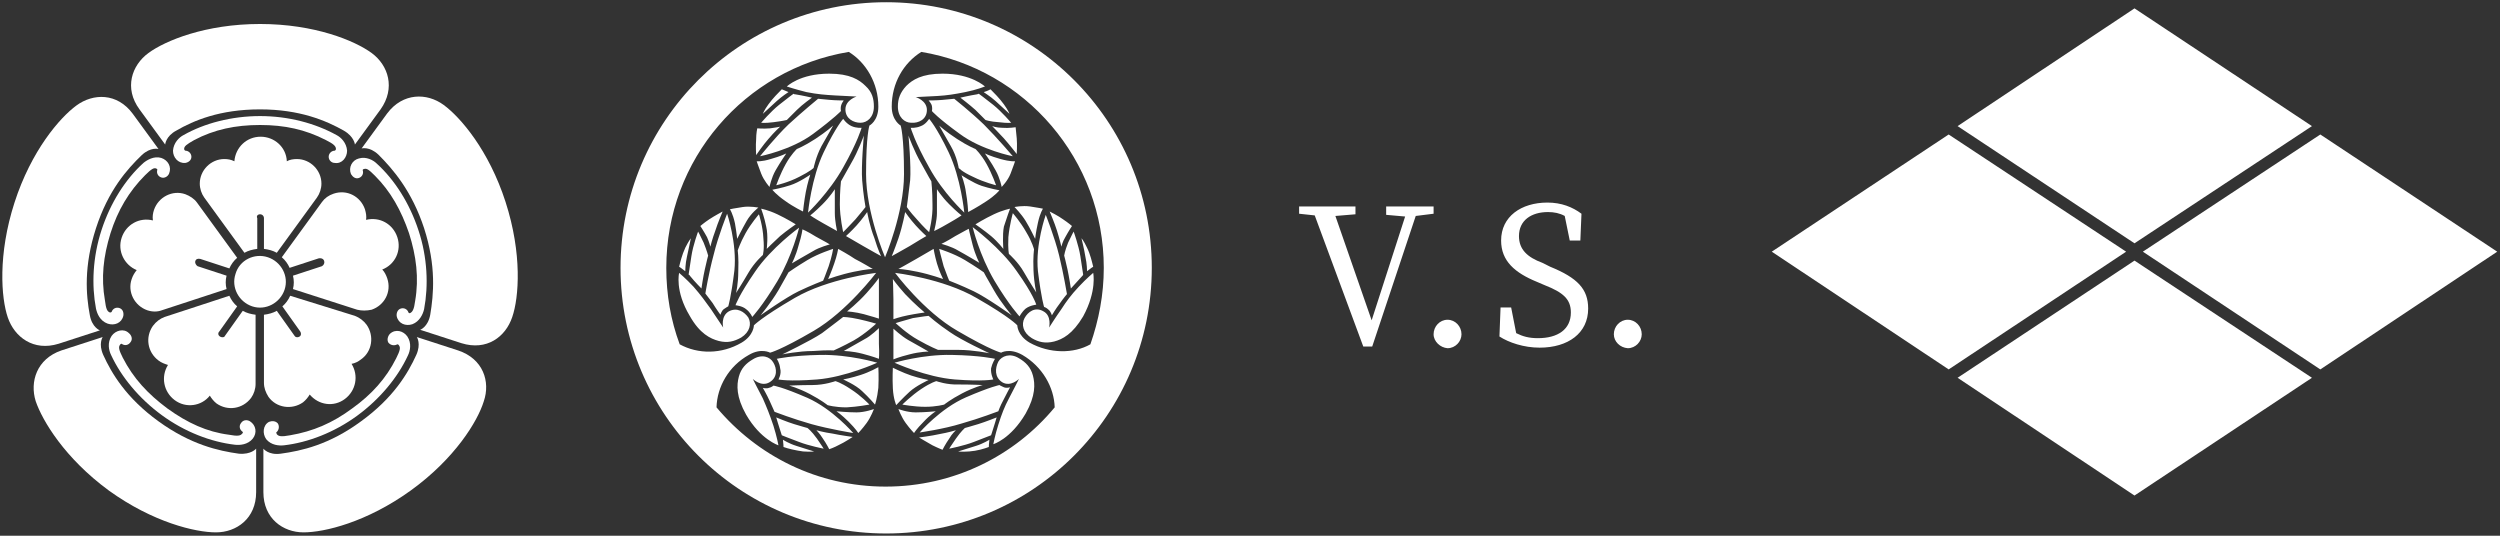
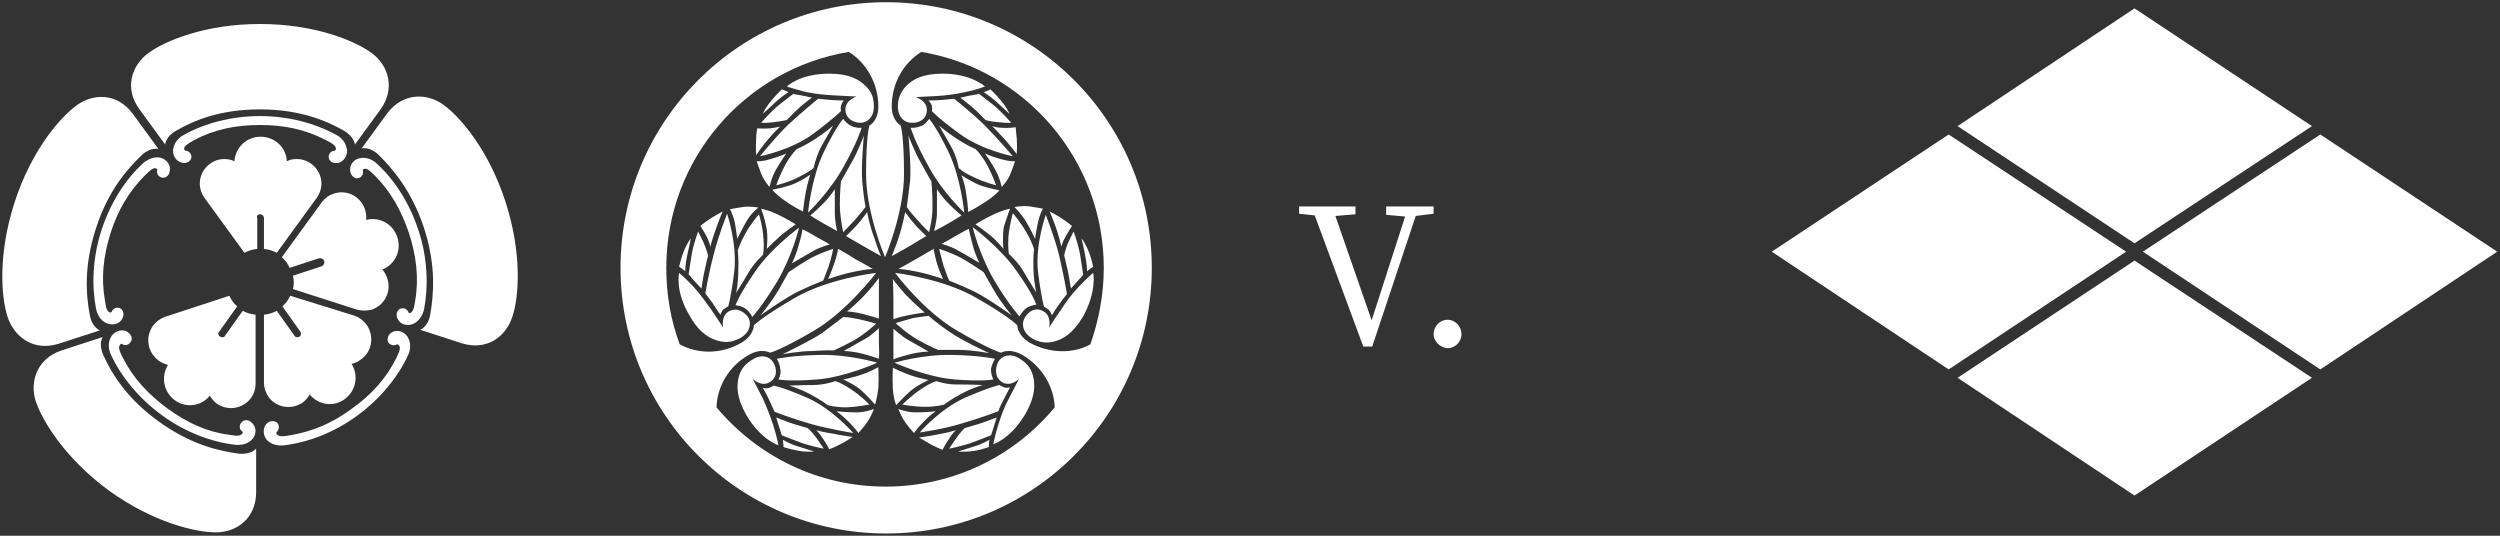
<svg xmlns="http://www.w3.org/2000/svg" version="1.1" id="レイヤー_1" x="0px" y="0px" viewBox="0 0 448 96" style="enable-background:new 0 0 448 96;" xml:space="preserve">
  <rect x="0" y="0" width="448" height="96" fill="#333333" stroke="none" />
  <style type="text/css">
	.st0{fill:#FFFFFF;}
</style>
  <g>
    <g>
      <g>
        <path class="st0" d="M46.6,19.6c7.1,0,11.8,2,15,3.8c1.9,1.1,2,2.5,2,2.5l4.6-6.3c2.7-3.8,1.4-7.9-1.6-10.1     c-3-2.2-10.2-5.2-20-5.2c-9.8,0-17,3-20,5.2c-3,2.2-4.4,6.3-1.6,10.1l4.6,6.3c0,0,0.1-1.5,2-2.5C34.7,21.6,39.4,19.6,46.6,19.6z" />
        <path class="st0" d="M46.6,22.4c4.4,0,8.1,0.8,11.8,2.7c1.4,0.7,1.8,1.1,1.8,1.6c0,0.2-0.2,0.3-0.2,0.3c-0.6,0-1.1,0.5-1.1,1.1     c0,0.6,0.5,1.1,1.1,1.1c1.3,0.2,2.2-1,2.2-2.2c-0.1-1.4-1.1-2.4-1.9-2.8c-3.8-2.1-8.6-3.4-13.7-3.4c-5.1,0-10,1.3-13.7,3.4     c-0.8,0.4-1.8,1.4-1.9,2.8c0,1.2,0.9,2.3,2.2,2.2c0.6-0.1,1.1-0.5,1.1-1.1c0-0.6-0.5-1.1-1.1-1.1c0,0-0.2-0.1-0.2-0.3     c0-0.5,0.4-0.8,1.8-1.6C38.4,23.2,42.2,22.4,46.6,22.4z" />
        <path class="st0" d="M17.2,40.9c2.2-6.8,5.6-10.6,8.2-13.1c1.6-1.5,3-1.1,3-1.1l-4.6-6.3c-2.8-3.8-7.1-3.7-10.1-1.5     c-3,2.2-8.1,8.1-11.1,17.4c-3,9.3-2.4,17.1-1.2,20.6c1.2,3.5,4.6,6.1,9.1,4.7l7.4-2.4c0,0-1.4-0.5-1.8-2.7     C15.4,52.8,15,47.7,17.2,40.9z" />
        <path class="st0" d="M19.8,41.8c1.3-4.1,3.3-7.5,6.2-10.4c1.1-1.1,1.6-1.4,2-1.2c0.2,0.1,0.2,0.2,0.2,0.2     c-0.2,0.6,0.1,1.2,0.7,1.4c0.6,0.2,1.2-0.2,1.4-0.7c0.5-1.2-0.2-2.4-1.4-2.8c-1.3-0.4-2.6,0.4-3.2,0.9c-3.2,2.9-5.9,7.1-7.5,12     c-1.6,4.9-1.8,9.9-1,14.1c0.2,0.9,0.7,2.2,2.1,2.7c1.2,0.4,2.5-0.1,2.8-1.4c0.1-0.6-0.1-1.2-0.7-1.4c-0.6-0.2-1.2,0.1-1.4,0.7     c0,0-0.1,0.1-0.3,0.1c-0.5-0.2-0.7-0.6-0.9-2.2C18.1,49.8,18.5,46,19.8,41.8z" />
        <path class="st0" d="M28.4,75.5c-5.8-4.2-8.4-8.6-9.9-11.9c-0.9-2-0.1-3.2-0.1-3.2l-7.4,2.4c-4.4,1.5-5.7,5.6-4.6,9.1     c1.2,3.5,5.2,10.2,13.1,16c7.9,5.7,15.5,7.5,19.2,7.5c3.7,0,7.2-2.5,7.2-7.2l0-7.8c0,0-0.9,1.1-3.1,0.9     C39.2,80.8,34.2,79.7,28.4,75.5z" />
        <path class="st0" d="M30,73.2c-3.5-2.6-6.1-5.4-8-9.1c-0.7-1.4-0.8-1.9-0.5-2.3c0.1-0.2,0.3-0.2,0.3-0.2c0.5,0.4,1.2,0.3,1.6-0.3     c0.4-0.5,0.2-1.2-0.3-1.6c-0.9-0.9-2.4-0.5-3.1,0.5c-0.8,1.2-0.5,2.6-0.1,3.4c1.8,3.9,5,7.8,9.1,10.8c4.1,3,8.8,4.8,13.1,5.3     c0.9,0.1,2.3,0,3.2-1.1c0.8-1,0.6-2.4-0.5-3.1c-0.5-0.3-1.2-0.3-1.6,0.3c-0.4,0.5-0.3,1.2,0.3,1.6c0,0,0.1,0.2-0.1,0.3     c-0.3,0.4-0.8,0.5-2.4,0.2C37.1,77.4,33.6,75.8,30,73.2z" />
-         <path class="st0" d="M64.7,75.5C59,79.7,54,80.8,50.3,81.3c-2.2,0.3-3.1-0.9-3.1-0.9v7.8c0,4.7,3.5,7.2,7.2,7.2     c3.7,0,11.3-1.8,19.2-7.5c7.9-5.7,12-12.4,13.1-16c1.2-3.5-0.1-7.6-4.6-9.1l-7.4-2.4c0,0,0.8,1.2-0.1,3.2     C73.1,66.9,70.5,71.3,64.7,75.5z" />
        <path class="st0" d="M63.1,73.2c-3.5,2.6-7,4.1-11.1,4.8c-1.6,0.3-2.1,0.2-2.4-0.2c-0.1-0.2-0.1-0.3-0.1-0.3     c0.5-0.4,0.6-1.1,0.3-1.6c-0.4-0.5-1.1-0.5-1.6-0.3c-1.1,0.6-1.2,2.1-0.5,3.1c0.9,1.1,2.3,1.2,3.2,1.1c4.3-0.5,9-2.3,13.1-5.3     c4.1-3,7.3-6.9,9.1-10.8c0.4-0.8,0.7-2.2-0.1-3.4c-0.7-1-2.1-1.4-3.1-0.5c-0.4,0.4-0.6,1.1-0.3,1.6c0.4,0.5,1.1,0.6,1.6,0.3     c0,0,0.2,0,0.3,0.2c0.3,0.4,0.2,0.9-0.5,2.3C69.2,67.8,66.6,70.7,63.1,73.2z" />
        <path class="st0" d="M76,40.9c2.2,6.8,1.7,11.9,1.1,15.5c-0.4,2.2-1.8,2.7-1.8,2.7l7.4,2.4c4.5,1.4,7.9-1.1,9.1-4.7     c1.2-3.5,1.8-11.3-1.2-20.6c-3-9.3-8.1-15.2-11.1-17.4c-3-2.2-7.3-2.2-10.1,1.5l-4.6,6.3c0,0,1.4-0.4,3,1.1     C70.4,30.3,73.8,34.2,76,40.9z" />
        <path class="st0" d="M73.3,41.8c1.3,4.1,1.8,8,1.1,12.1c-0.2,1.6-0.5,2-0.9,2.2c-0.2,0.1-0.3-0.1-0.3-0.1     c-0.2-0.6-0.8-0.9-1.4-0.7c-0.6,0.2-0.8,0.9-0.7,1.4c0.3,1.3,1.6,1.8,2.8,1.4c1.3-0.5,1.9-1.8,2.1-2.7c0.8-4.2,0.6-9.3-1-14.1     c-1.6-4.9-4.3-9.1-7.5-12c-0.6-0.6-1.9-1.3-3.2-0.9c-1.2,0.3-1.9,1.6-1.4,2.8c0.3,0.5,0.8,0.9,1.4,0.7c0.6-0.2,0.9-0.8,0.7-1.4     c0,0,0-0.2,0.2-0.2c0.5-0.2,0.9,0.1,2,1.2C70,34.3,71.9,37.7,73.3,41.8z" />
-         <path class="st0" d="M48,46.1c2.4,0.8,3.8,3.4,3,5.8c-0.8,2.4-3.4,3.8-5.8,3c-2.4-0.8-3.8-3.4-3-5.8C42.9,46.6,45.6,45.3,48,46.1     " />
        <path class="st0" d="M46.6,38.4c0.4,0,0.7,0.3,0.7,0.7l0,5.5c0.8,0.1,1.6,0.3,2.3,0.7l7.2-9.9c0.5-0.7,0.8-1.6,0.8-2.5     c0-2.4-2-4.4-4.4-4.4c-0.6,0-1.3,0.1-1.8,0.4c-0.1-2.5-2.2-4.4-4.7-4.4c-2.5,0-4.5,1.9-4.7,4.4c-0.6-0.3-1.2-0.4-1.8-0.4     c-2.4,0-4.4,2-4.4,4.4c0,0.9,0.3,1.8,0.8,2.5l7.2,9.9c0.7-0.4,1.5-0.6,2.3-0.7v-5.5C45.9,38.7,46.2,38.4,46.6,38.4z" />
-         <path class="st0" d="M35,46.8c0.1-0.4,0.5-0.5,0.9-0.4l5.2,1.7c0.3-0.7,0.8-1.4,1.4-1.9l-7.2-9.9c-0.5-0.7-1.3-1.2-2.1-1.5     c-2.3-0.8-4.8,0.5-5.6,2.8c-0.2,0.6-0.3,1.2-0.2,1.9c-2.4-0.6-4.8,0.7-5.6,3.1c-0.8,2.4,0.5,4.9,2.7,5.8c-0.4,0.5-0.7,1-0.9,1.6     c-0.8,2.3,0.5,4.8,2.8,5.6c0.9,0.3,1.8,0.3,2.6,0l11.6-3.8c-0.2-0.8-0.2-1.6,0-2.4l-5.2-1.7C35.1,47.5,34.9,47.1,35,46.8z" />
        <path class="st0" d="M39.4,60.3c-0.3-0.2-0.4-0.6-0.1-0.9l3.2-4.5c-0.6-0.5-1.1-1.2-1.4-1.9l-11.6,3.8c-0.8,0.3-1.5,0.8-2.1,1.6     c-1.4,2-1,4.7,1,6.2c0.5,0.4,1.1,0.6,1.7,0.8c-1.3,2.1-0.8,4.8,1.2,6.3c2,1.5,4.8,1.1,6.3-0.8c0.3,0.5,0.7,1,1.2,1.4     c2,1.4,4.7,1,6.2-1c0.5-0.7,0.8-1.6,0.8-2.5V56.4c-0.8-0.1-1.6-0.3-2.3-0.7l-3.2,4.5C40.2,60.5,39.7,60.5,39.4,60.3z" />
        <path class="st0" d="M53.7,60.3c-0.3,0.2-0.7,0.2-0.9-0.1l-3.2-4.5c-0.7,0.4-1.5,0.6-2.3,0.7v12.2c0,0.9,0.3,1.7,0.8,2.5     c1.4,2,4.2,2.4,6.2,1c0.5-0.4,0.9-0.9,1.2-1.4c1.6,1.9,4.3,2.3,6.3,0.8c2-1.5,2.5-4.2,1.2-6.3c0.6-0.1,1.2-0.4,1.7-0.8     c2-1.4,2.4-4.2,1-6.2c-0.5-0.7-1.3-1.3-2.1-1.6L52,53c-0.3,0.7-0.8,1.4-1.4,1.9l3.2,4.5C54,59.7,54,60.1,53.7,60.3z" />
        <path class="st0" d="M58.1,46.8c0.1,0.4-0.1,0.7-0.4,0.9l-5.2,1.7c0.2,0.8,0.2,1.6,0,2.4L64,55.5c0.8,0.2,1.7,0.2,2.6,0     c2.3-0.8,3.6-3.2,2.8-5.6c-0.2-0.6-0.5-1.2-0.9-1.6c2.3-0.9,3.5-3.4,2.7-5.8c-0.8-2.4-3.2-3.7-5.6-3.1c0.1-0.6,0-1.2-0.2-1.9     c-0.8-2.3-3.2-3.6-5.6-2.8c-0.9,0.3-1.6,0.8-2.1,1.5l-7.2,9.9c0.6,0.5,1.1,1.2,1.4,1.9l5.2-1.7C57.6,46.2,58,46.4,58.1,46.8z" />
      </g>
    </g>
    <g>
      <g>
        <polygon class="st0" points="415.8,66.2 447.5,45.1 415.8,24.1 384,45.1    " />
        <polygon class="st0" points="382.5,43.6 414.3,22.6 382.5,1.5 350.8,22.6    " />
        <polygon class="st0" points="382.5,88.8 414.3,67.7 382.5,46.7 350.8,67.7    " />
        <polygon class="st0" points="349.2,66.2 381,45.1 349.2,24.1 317.5,45.1    " />
      </g>
    </g>
    <g>
      <g>
        <path class="st0" d="M158.8,0.4c-26.3,0-47.6,21.3-47.6,47.6c0,26.3,21.3,47.6,47.6,47.6c26.3,0,47.6-21.3,47.6-47.6     C206.4,21.7,185.1,0.4,158.8,0.4z M184.5,61.4c-2.2-1.3-2.2-3.1-2.2-3.1s-1.2-1.4-7.3-4.9c-6-3.5-14.6-4.5-14.6-4.5     s5.1,6.9,11.2,10.4c6,3.5,7.8,3.9,7.8,3.9s1.5-0.9,3.8,0.4c3.6,2.1,5.7,5.8,5.8,9.4c-7.2,8.7-18.1,14.2-30.3,14.2     c-12.2,0-23-5.5-30.3-14.2c0.1-3.7,2.2-7.4,5.8-9.4c2.2-1.3,3.8-0.4,3.8-0.4s1.8-0.4,7.8-3.9c6-3.5,11.2-10.4,11.2-10.4     s-8.6,1-14.6,4.5c-6,3.5-7.3,4.9-7.3,4.9s0,1.8-2.2,3.1c-3.6,2.1-7.8,2.1-11.1,0.3c-1.6-4.3-2.4-8.9-2.4-13.7     c0-19.5,14.1-35.6,32.7-38.7c3.1,1.9,5.3,5.6,5.3,9.8c0,2.6-1.6,3.4-1.6,3.4s-0.6,1.7-0.6,8.7c0,7,3.4,14.9,3.4,14.9     s3.4-7.9,3.4-14.9c0-7-0.6-8.7-0.6-8.7s-1.6-0.9-1.6-3.4c0-4.2,2.1-7.8,5.3-9.8c18.6,3.1,32.7,19.3,32.7,38.7     c0,4.8-0.9,9.4-2.4,13.7C192.4,63.4,188.1,63.4,184.5,61.4z M141.3,16.5c-0.7-0.3-1.2-0.5-1.2-0.5c-0.6,0.6-1.6,1.6-2.4,2.7     c-0.8,1.1-1,1.7-1,1.7s1.5-1.4,2.5-2.3C140.2,17.2,141.3,16.5,141.3,16.5z M153.3,39.3c1.2-1.4,1.8-2.2,1.8-2.2s-0.4-2.2-0.6-4.8     c-0.2-2.5,0.3-8,0.3-8s-1,2.8-2.3,5c-1.3,2.3-1.8,3.2-1.8,3.2s-0.2,1.7-0.2,4.1c0,2.4,0.6,5,0.6,5S152.1,40.6,153.3,39.3z      M149.6,38.2c0-1.3,0-4.3,0-4.3s-0.8,1.3-2.2,2.7c-1.4,1.4-2.2,2-2.2,2s0.7,0.5,2.3,1.4c1.6,0.9,2.5,1.4,2.5,1.4     S149.6,39.6,149.6,38.2z M154.4,22.9c0,0-0.9,0.1-1.8-0.3c-0.9-0.4-1.5-1.3-1.5-1.3s-1.3,1.4-3.5,6c-2.2,4.6-2.8,10.8-2.8,10.8     s3.8-3.6,6.3-8.1C153.7,25.4,154.4,22.9,154.4,22.9z M137.7,24.9c1.1-1.3,2.1-2.2,2.1-2.2s-0.9,0.2-1.8,0.3c-1.2,0.1-2.3,0-2.3,0     s-0.2,0.9-0.2,2c-0.1,1,0,2.8,0,2.8S136.8,25.9,137.7,24.9z M138.6,21.9c1.6-0.2,2.4-0.4,2.4-0.4s0.8-0.8,1.8-1.8     c1-1,2.7-2.2,2.7-2.2s-1.7-0.4-3-0.6c-0.1,0-0.2,0-0.3-0.1c0,0-1.1,0.8-2.6,2c-1.5,1.2-3.2,3.2-3.2,3.2S137,22.1,138.6,21.9z      M149.6,17.1c1.7,0.1,3.9,0.2,3.9,0.2s-2,0.6-2,2.3c0,1.7,1.5,2.4,2.7,2.4c1.2,0,2.4-1,2.4-2.9c0-1.4-0.3-2.6-1.5-3.7     c-1.1-1.1-2.8-2.2-6.5-2.2c-5.3,0-7.6,2.3-7.6,2.3s1.5,0.5,3.5,1C146.5,16.9,147.9,17,149.6,17.1z M140.8,29.4     c-1,1.8-1.7,3.8-1.7,3.8s2.2-0.5,4.1-1.5c2-1,2.6-1.6,2.6-1.6s0.4-2,1.4-3.9c1.1-1.9,2.1-3.7,2.1-3.7s-1.2,1.1-3.2,2.4     c-2,1.3-3.3,1.8-3.3,1.8S141.8,27.6,140.8,29.4z M151.2,18c0,0-1.4,0-2.5-0.1c-1.2-0.1-2.1-0.2-2.1-0.2s-2.8,2.3-5.3,4.6     c-2.4,2.3-5.1,5.7-5.1,5.7s5.6-1.1,9.5-4c3.9-2.9,5-4.1,5-4.1s-0.1-0.4,0-0.9C150.8,18.5,151.2,18,151.2,18z M155.4,38     c0,0-0.9,1.3-1.9,2.4c-1,1.1-1.9,1.9-1.9,1.9s1.9,1.1,3.1,1.8c1.2,0.7,3.2,1.8,3.2,1.8s-0.5-0.9-1.2-3.2     C155.8,40.4,155.4,38,155.4,38z M135.6,28.9c0,0,0.3,0.9,0.8,2.2c0.5,1.3,1.5,2.4,1.5,2.4s0.3-1.6,1.1-3c0.8-1.4,1.9-3,1.9-3     s-1,0.5-2.8,1C136.5,29,135.6,28.9,135.6,28.9z M144.4,34.4c0.3-1.6,0.8-3.1,0.8-3.1s-2,1.4-3.6,1.9c-1.5,0.5-3.2,0.8-3.2,0.8     s0.7,0.9,2.3,2c1.5,1.1,3.2,1.9,3.2,1.9S144.1,36,144.4,34.4z M155.8,72.5c0,0-1.5-1.6-3.4-2.8c-1.8-1.2-2.7-1.4-2.7-1.4     s-1.9,0.7-4.1,0.7c-2.2,0-4.2,0.1-4.2,0.1s1.6,0.4,3.7,1.5c2.1,1.1,3.2,2,3.2,2s1.3,0.4,3.4,0.4     C153.7,72.9,155.8,72.5,155.8,72.5z M157.5,57.1c0,0,0-2.2,0-3.6c0-1.3,0-3.7,0-3.7s-0.5,0.8-2.2,2.7c-1.6,1.8-3.5,3.3-3.5,3.3     s1.5,0.1,3,0.5C156.3,56.7,157.5,57.1,157.5,57.1z M154.9,60.8c-1.2,0.7-3.7,2.1-3.7,2.1s1.5,0,3.4,0.5c1.9,0.5,2.9,0.9,2.9,0.9     s0.1-0.8,0-2.7c0-1.9,0-2.8,0-2.8S156.1,60.2,154.9,60.8z M139.5,68c0,0,1.8,0.4,6.9,0c5.1-0.4,10.8-3,10.8-3s-5-1.5-10.2-1.4     c-5.2,0.1-7.8,0.7-7.8,0.7s0.5,0.7,0.6,1.7C140.1,67,139.5,68,139.5,68z M149.4,62.8c0,0,1.6-0.7,3.6-1.8c2.1-1.2,4-3,4-3     s-1.3-0.4-3.1-0.8c-1.8-0.4-2.8-0.4-2.8-0.4s-1.8,1.4-3.8,2.9c-2.1,1.4-7.1,3.8-7.1,3.8s2.9-0.6,5.5-0.6     C148.4,62.7,149.4,62.8,149.4,62.8z M138.6,69.1c0,0-0.3,0.3-0.8,0.4c-0.5,0.2-1.1,0-1.1,0s0.7,1.2,1.2,2.3c0.5,1.1,0.9,2,0.9,2     s3.4,1.3,6.6,2.2c3.2,0.9,7.5,1.6,7.5,1.6s-3.7-4.3-8.2-6.3C140.1,69.3,138.6,69.1,138.6,69.1z M146.3,77.1c0,0,0.6,0.6,1.1,1.4     c0.7,1,1.2,2,1.2,2s0.9-0.3,1.8-0.8c0.9-0.4,2.4-1.4,2.4-1.4s-2.2-0.3-3.6-0.6C147.7,77.5,146.3,77.1,146.3,77.1z M154.2,67.2     c-1.5,0.5-3.1,0.8-3.1,0.8s2.3,1,3.4,2.1c1.2,1.1,2.3,2.4,2.3,2.4s0.4-1.1,0.6-3c0.1-1.9,0-3.7,0-3.7S155.8,66.7,154.2,67.2z      M144.7,76.7c0,0-1.1-0.3-2.4-0.7c-1.3-0.4-3.2-1.2-3.2-1.2s0.5,1.7,0.9,2.9c0,0.1,0.1,0.2,0.1,0.3c0,0,1.2,0.5,3.1,1.2     c1.8,0.7,4.4,1.2,4.4,1.2s-0.3-0.5-1.2-1.8C145.4,77.2,144.7,76.7,144.7,76.7z M140.3,78.8c0.1,0.7,0.1,1.3,0.1,1.3     c0.8,0.3,2.1,0.6,3.5,0.8c1.4,0.1,2,0,2,0s-2-0.6-3.2-1C141.4,79.5,140.3,78.8,140.3,78.8z M136.7,71.4c-0.8-1.5-1.8-3.5-1.8-3.5     s1.5,1.5,3,0.6c1.5-0.9,1.3-2.5,0.7-3.5c-0.6-1.1-2.1-1.6-3.7-0.6c-1.2,0.7-2.1,1.6-2.5,3.1c-0.4,1.5-0.5,3.6,1.3,6.8     c2.6,4.5,5.8,5.5,5.8,5.5s-0.3-1.6-0.9-3.5C137.9,74.2,137.4,73,136.7,71.4z M149.9,73.7c0,0,0.9,0.6,2.2,1.9     c1.3,1.3,1.7,2,1.7,2s0.7-0.7,1.5-1.8c0.8-1.1,1.3-2.5,1.3-2.5s-1.6,0.6-3.1,0.6C151.9,73.9,149.9,73.7,149.9,73.7z M132.1,42.8     c0,0,0.9-1.8,1.7-3.2c0.8-1.4,2.1-2.4,2.1-2.4s-1.5-0.3-2.8-0.1c-1.4,0.2-2.3,0.4-2.3,0.4s0.5,0.7,0.9,2.5     C132,41.7,132.1,42.8,132.1,42.8z M145.7,45c1.1-0.7,3-1.2,3-1.2s-0.8-0.5-2.5-1.4c-1.6-1-2.4-1.3-2.4-1.3s-0.1,1-0.7,2.9     c-0.5,1.9-1.2,3.2-1.2,3.2S144.6,45.6,145.7,45z M139.8,42.3c1.2-1,2.8-2.1,2.8-2.1s-1.6-1-3.3-1.8c-1.7-0.8-2.9-1-2.9-1     s0.6,1.6,0.9,3.2c0.4,1.6,0.1,4,0.1,4S138.6,43.4,139.8,42.3z M131.9,52.5c0,0,1.1-1.7,2.2-3.6c1.1-1.9,2.6-3.2,2.6-3.2     s0.3-0.9,0.1-3c-0.1-2.2-0.8-4.3-0.8-4.3s-1.4,1.6-2.4,3.4c-1,1.8-1.4,3.1-1.4,3.1s0.2,1.3,0.1,3.7     C132.3,50.9,131.9,52.5,131.9,52.5z M127.3,44.2c0,0,0.3-1.3,0.9-2.9c0.4-1.3,1.3-3.4,1.3-3.4s-1.5,0.8-2.4,1.4     c-0.9,0.6-1.6,1.2-1.6,1.2s0.6,0.9,1.2,2C127.1,43.4,127.3,44.2,127.3,44.2z M123.7,49.5c0.8,1,2,2.2,2,2.2s0.3-2.1,0.6-3.4     c0.3-1.4,0.6-2.5,0.6-2.5s-0.2-0.8-0.8-2.3c-0.7-1.5-1-2-1-2s-0.9,2.4-1.2,4.4c-0.3,1.9-0.5,3.3-0.5,3.3     C123.6,49.3,123.6,49.4,123.7,49.5z M143.2,40.8c0,0-5,3.6-7.9,7.9c-2.9,4.2-3.5,6-3.5,6s1.2,0.1,1.9,0.7     c0.8,0.6,1.1,1.4,1.1,1.4s1.8-1.9,4.5-6.4C142,45.8,143.2,40.8,143.2,40.8z M150.2,44.6c0,0-0.2,1.2-0.7,2.6     c-0.5,1.5-1.1,2.8-1.1,2.8s2.2-0.8,4.6-1.3c2.4-0.5,3.4-0.5,3.4-0.5s-2-1.2-3.2-1.8C152.2,45.7,150.2,44.6,150.2,44.6z      M149.3,44.6c0,0-2.6,0.8-4.6,2c-2,1.2-3.4,2.2-3.4,2.2s-0.5,0.9-1.8,3.2c-1.3,2.2-3.2,4.5-3.2,4.5s4.5-3.2,6.8-4.3     c2.3-1.1,4.4-1.9,4.4-1.9s0.4-0.9,1-2.6C149.1,45.9,149.3,44.6,149.3,44.6z M130.6,55.8c-1.5,0.9-1,2.9-1,2.9s-1.2-1.8-2.2-3.3     c-1-1.4-1.8-2.5-3.1-4c-1.4-1.5-2.6-2.5-2.6-2.5s-0.8,3.2,1.9,7.7c1.8,3.2,3.7,4.1,5.2,4.5c1.6,0.4,2.7,0.1,4-0.6     c1.6-1,1.9-2.5,1.3-3.6C133.4,55.9,132.1,55,130.6,55.8z M123.1,46c0.3-1.3,0.7-3.3,0.7-3.3s-0.4,0.5-1,1.7     c-0.6,1.3-0.9,2.6-1.1,3.4c0,0,0.5,0.3,1.1,0.8C122.8,48.6,122.8,47.3,123.1,46z M126.4,52.6c0,0,0.6,0.8,1.3,1.7     c0.6,1,1.4,2.1,1.4,2.1s0.2-0.7,0.6-1c0.4-0.3,0.8-0.5,0.8-0.5s0.5-1.5,1.1-6.4c0.5-4.9-1.3-10.2-1.3-10.2s-1.6,4-2.4,7.3     C127,48.9,126.4,52.6,126.4,52.6z M176.3,22.3c-2.4-2.3-5.3-4.6-5.3-4.6s-0.9,0.1-2.1,0.2c-1.1,0.1-2.5,0.1-2.5,0.1     s0.5,0.5,0.6,1c0.1,0.5,0,0.9,0,0.9s1,1.2,5,4.1c3.9,2.9,9.5,4,9.5,4S178.7,24.7,176.3,22.3z M174.8,26.7c0,0-1.3-0.5-3.3-1.8     c-2-1.3-3.2-2.4-3.2-2.4s1,1.8,2.1,3.7c1.1,1.9,1.4,3.9,1.4,3.9s0.6,0.7,2.6,1.6c2,1,4.1,1.5,4.1,1.5s-0.7-2-1.7-3.8     C175.8,27.6,174.8,26.7,174.8,26.7z M181.1,31.1c0.5-1.3,0.8-2.2,0.8-2.2s-0.8,0.1-2.6-0.4c-1.8-0.5-2.8-1-2.8-1s1.2,1.7,1.9,3     c0.8,1.4,1.1,3,1.1,3S180.6,32.4,181.1,31.1z M170,40c1.6-0.9,2.3-1.4,2.3-1.4s-0.8-0.6-2.2-2c-1.4-1.4-2.2-2.7-2.2-2.7     s0,3,0,4.3c0,1.3-0.5,3.2-0.5,3.2S168.3,41,170,40z M172.8,38.1c0,0-0.6-6.2-2.8-10.8c-2.2-4.6-3.5-6-3.5-6s-0.6,1-1.5,1.3     c-0.9,0.4-1.8,0.3-1.8,0.3s0.7,2.5,3.3,7.1C169,34.6,172.8,38.1,172.8,38.1z M179.1,34.1c0,0-1.7-0.3-3.2-0.8     c-1.5-0.5-3.6-1.9-3.6-1.9s0.6,1.5,0.8,3.1c0.3,1.6,0.4,3.5,0.4,3.5s1.7-0.9,3.2-1.9C178.4,35,179.1,34.1,179.1,34.1z M178,18.8     c-1.5-1.2-2.6-2-2.6-2c-0.1,0-0.2,0.1-0.3,0.1c-1.3,0.2-3,0.6-3,0.6s1.7,1.3,2.7,2.2c1,1,1.8,1.8,1.8,1.8s0.8,0.3,2.4,0.4     c1.6,0.2,2.2,0.1,2.2,0.1S179.5,20,178,18.8z M166,42.3c0,0-0.9-0.8-1.9-1.9c-1-1.1-1.9-2.4-1.9-2.4s-0.4,2.3-1.2,4.7     c-0.8,2.3-1.2,3.2-1.2,3.2s2-1.1,3.2-1.8C164.1,43.4,166,42.3,166,42.3z M179.6,22.9c-1,0-1.8-0.3-1.8-0.3s1,1,2.1,2.2     c0.9,1,2.3,2.8,2.3,2.8s0.1-1.7,0-2.8c-0.1-1.1-0.2-2-0.2-2S180.8,23,179.6,22.9z M166.1,19.7c0-1.7-2-2.3-2-2.3s2.2-0.1,3.9-0.2     c1.7-0.1,3-0.3,5-0.7c2-0.4,3.5-1,3.5-1s-2.4-2.3-7.6-2.3c-3.7,0-5.4,1.1-6.5,2.2c-1.1,1.2-1.5,2.3-1.5,3.7     c0,1.9,1.2,2.9,2.4,2.9C164.6,22.1,166.1,21.4,166.1,19.7z M162.5,37.1c0,0,0.5,0.8,1.8,2.2c1.2,1.4,2.2,2.3,2.2,2.3     s0.7-2.7,0.6-5c0-2.4-0.2-4.1-0.2-4.1s-0.5-0.8-1.8-3.2c-1.3-2.2-2.3-5-2.3-5s0.5,5.5,0.3,8C162.8,34.9,162.5,37.1,162.5,37.1z      M178.4,18.1c1,0.9,2.5,2.3,2.5,2.3s-0.2-0.6-1-1.7c-0.8-1.1-1.8-2.1-2.4-2.7c0,0-0.5,0.3-1.2,0.5     C176.2,16.5,177.4,17.2,178.4,18.1z M171.3,77.1c0,0-1.3,0.4-3,0.7c-1.3,0.3-3.6,0.6-3.6,0.6s1.5,0.9,2.4,1.4     c1,0.5,1.8,0.8,1.8,0.8s0.5-1,1.2-2C170.6,77.7,171.3,77.1,171.3,77.1z M167.7,73.7c0,0-2,0.2-3.6,0.2c-1.6,0-3.1-0.6-3.1-0.6     s0.5,1.4,1.3,2.5c0.8,1.1,1.5,1.8,1.5,1.8s0.4-0.7,1.7-2C166.7,74.3,167.7,73.7,167.7,73.7z M160.1,53.6c0,1.3,0,3.6,0,3.6     s1.1-0.4,2.6-0.7c1.5-0.3,3-0.5,3-0.5s-1.8-1.5-3.5-3.3c-1.6-1.8-2.2-2.7-2.2-2.7S160.1,52.2,160.1,53.6z M160.5,57.9     c0,0,2,1.9,4,3c2.1,1.2,3.6,1.8,3.6,1.8s1,0,3.7,0c2.6,0,5.5,0.6,5.5,0.6s-5-2.3-7.1-3.8c-2.1-1.4-3.8-2.9-3.8-2.9     s-1,0.1-2.8,0.4C161.8,57.5,160.5,57.9,160.5,57.9z M178.3,64.3c0,0-2.5-0.6-7.8-0.7c-5.2-0.1-10.2,1.4-10.2,1.4s5.7,2.6,10.8,3     c5.1,0.4,6.9,0,6.9,0s-0.5-1-0.4-2C177.8,65.1,178.3,64.3,178.3,64.3z M164.8,77.5c0,0,4.3-0.6,7.5-1.6c3.2-0.9,6.6-2.2,6.6-2.2     s0.3-0.9,0.9-2c0.5-1,1.2-2.3,1.2-2.3s-0.6,0.2-1.1,0c-0.5-0.2-0.8-0.4-0.8-0.4s-1.6,0.3-6,2.2C168.5,73.2,164.8,77.5,164.8,77.5     z M179.6,68.5c1.5,0.9,3-0.6,3-0.6s-1,2-1.8,3.5c-0.8,1.5-1.3,2.8-1.9,4.7c-0.6,1.9-0.9,3.5-0.9,3.5s3.1-0.9,5.8-5.5     c1.8-3.2,1.7-5.3,1.3-6.8c-0.4-1.5-1.3-2.4-2.5-3.1c-1.6-1-3.1-0.4-3.7,0.6C178.3,66,178.2,67.6,179.6,68.5z M175.3,76     c-1.3,0.4-2.4,0.7-2.4,0.7s-0.7,0.6-1.6,1.9c-0.9,1.3-1.2,1.8-1.2,1.8s2.6-0.5,4.4-1.2c1.8-0.7,3.1-1.2,3.1-1.2     c0-0.1,0.1-0.2,0.1-0.3c0.4-1.2,0.9-2.9,0.9-2.9S176.6,75.6,175.3,76z M171.7,80.9c0,0,0.6,0.1,2,0c1.4-0.1,2.7-0.5,3.5-0.8     c0,0,0-0.6,0.1-1.3c0,0-1.1,0.7-2.4,1.1C173.6,80.3,171.7,80.9,171.7,80.9z M163,70.2c1.2-1.1,3.4-2.1,3.4-2.1s-1.6-0.3-3.1-0.8     c-1.5-0.5-3.3-1.4-3.3-1.4s-0.1,1.9,0,3.7c0.1,1.9,0.6,3,0.6,3S161.8,71.3,163,70.2z M167.8,68.3c0,0-0.9,0.2-2.7,1.4     c-1.8,1.2-3.4,2.8-3.4,2.8s2.1,0.4,4.1,0.4c2,0,3.4-0.4,3.4-0.4s1.1-0.9,3.2-2c2.1-1.1,3.7-1.5,3.7-1.5s-2-0.1-4.2-0.1     C169.7,69,167.8,68.3,167.8,68.3z M166.4,63c0,0-2.6-1.5-3.7-2.1c-1.2-0.7-2.6-2-2.6-2s0,1,0,2.8c0,1.9,0,2.7,0,2.7     s0.9-0.4,2.9-0.9C164.9,63,166.4,63,166.4,63z M167.3,44.6c0,0-1.9,1.1-3.1,1.8c-1.2,0.7-3.2,1.8-3.2,1.8s1,0,3.4,0.5     c2.4,0.5,4.6,1.3,4.6,1.3s-0.7-1.4-1.1-2.8C167.5,45.8,167.3,44.6,167.3,44.6z M190.7,45.8c0,0,0.3,1.1,0.6,2.5     c0.3,1.4,0.6,3.4,0.6,3.4s1.2-1.3,2-2.2c0.1-0.1,0.2-0.2,0.2-0.3c0,0-0.2-1.3-0.5-3.3c-0.3-1.9-1.2-4.4-1.2-4.4s-0.3,0.5-1,2     C190.8,45,190.7,45.8,190.7,45.8z M176.3,48.8c0,0-1.4-1-3.4-2.2c-2-1.2-4.6-2-4.6-2s0.3,1.3,0.8,3.1c0.6,1.7,1,2.6,1,2.6     s2.1,0.8,4.4,1.9c2.3,1.1,6.8,4.3,6.8,4.3s-1.9-2.2-3.2-4.5C176.7,49.6,176.3,48.8,176.3,48.8z M183.8,55.3     c0.8-0.6,1.9-0.7,1.9-0.7s-0.5-1.8-3.5-6c-2.9-4.2-7.9-7.9-7.9-7.9s1.2,5,3.9,9.6c2.7,4.5,4.5,6.4,4.5,6.4S183.1,55.9,183.8,55.3     z M195.9,48.9c0,0-1.2,1-2.6,2.5c-1.4,1.5-2.2,2.6-3.1,4c-1,1.4-2.2,3.3-2.2,3.3s0.5-2.1-1-2.9c-1.5-0.9-2.8,0.1-3.4,1.2     c-0.6,1.1-0.3,2.6,1.3,3.6c1.2,0.7,2.4,1,4,0.6c1.5-0.4,3.3-1.3,5.2-4.5C196.6,52.1,195.9,48.9,195.9,48.9z M190.2,44.2     c0,0,0.2-0.9,0.7-1.7c0.6-1.1,1.2-2,1.2-2s-0.7-0.6-1.6-1.2c-0.8-0.6-2.4-1.4-2.4-1.4s0.9,2.1,1.3,3.4     C189.9,42.9,190.2,44.2,190.2,44.2z M181,37.4c0,0-1.2,0.2-2.9,1c-1.7,0.8-3.3,1.8-3.3,1.8s1.6,1.1,2.8,2.1     c1.2,1,2.2,2.3,2.2,2.3s-0.2-2.5,0.1-4C180.4,39,181,37.4,181,37.4z M183.5,48.8c1.1,1.9,2.2,3.6,2.2,3.6s-0.4-1.6-0.5-4     c-0.1-2.4,0.1-3.7,0.1-3.7s-0.3-1.3-1.4-3.1c-1-1.8-2.4-3.4-2.4-3.4s-0.6,2.1-0.8,4.3c-0.1,2.2,0.1,3,0.1,3S182.5,47,183.5,48.8z      M175.5,47.1c0,0-0.7-1.3-1.2-3.2c-0.5-1.9-0.7-2.9-0.7-2.9s-0.8,0.4-2.4,1.3c-1.6,1-2.5,1.4-2.5,1.4s1.9,0.5,3,1.2     C173,45.6,175.5,47.1,175.5,47.1z M183.8,39.6c0.8,1.3,1.7,3.2,1.7,3.2s0.1-1.1,0.5-2.9c0.4-1.8,0.9-2.5,0.9-2.5     s-0.9-0.2-2.3-0.4c-1.4-0.2-2.8,0.1-2.8,0.1S183,38.3,183.8,39.6z M194.8,48.6c0.6-0.5,1.1-0.8,1.1-0.8c-0.2-0.8-0.5-2.2-1.1-3.4     c-0.6-1.3-1-1.7-1-1.7s0.5,2,0.7,3.3C194.8,47.3,194.8,48.6,194.8,48.6z M186,48.6c0.6,4.9,1.1,6.4,1.1,6.4s0.4,0.1,0.8,0.5     c0.4,0.3,0.6,1,0.6,1s0.7-1.2,1.4-2.1c0.7-1,1.3-1.7,1.3-1.7s-0.6-3.6-1.4-6.9c-0.8-3.3-2.4-7.3-2.4-7.3S185.5,43.8,186,48.6z" />
      </g>
    </g>
    <g>
      <path class="st0" d="M256.9,38.3l-3.2,0.4l-7.8,23.4h-1.6l-8.7-23.5l-2.8-0.3V37h10.1v1.4l-3.6,0.3l6.5,18.7l6-18.6l-3.4-0.3V37    h8.5V38.3z" />
      <path class="st0" d="M256.9,59.9c0-1.4,1.1-2.6,2.5-2.6c1.4,0,2.5,1.2,2.5,2.6c0,1.3-1.1,2.5-2.5,2.5    C258.1,62.3,256.9,61.2,256.9,59.9z" />
-       <path class="st0" d="M277.8,47.8c4.9,2,6.8,4,6.8,7.5c0,4.4-3.6,7-8.7,7c-2.8,0-5.5-0.9-7.2-2l0.2-5.2h1.9l0.9,4.6    c1.2,0.6,2.3,0.9,3.9,0.9c3.6,0,5.9-1.6,5.9-4.6c0-2.4-1.4-3.6-4.7-4.9l-1.4-0.6c-3.9-1.6-6.4-3.7-6.4-7.4c0-4.3,3.6-6.8,8.3-6.8    c2.5,0,4.5,0.8,6.1,2l-0.2,4.8h-1.9l-0.9-4.4c-0.9-0.5-1.9-0.7-3-0.7c-3,0-5.2,1.5-5.2,4.3c0,2.4,1.5,3.8,4.2,4.8L277.8,47.8z" />
-       <path class="st0" d="M289.2,59.9c0-1.4,1.1-2.6,2.5-2.6c1.4,0,2.5,1.2,2.5,2.6c0,1.3-1.1,2.5-2.5,2.5    C290.3,62.3,289.2,61.2,289.2,59.9z" />
    </g>
  </g>
</svg>